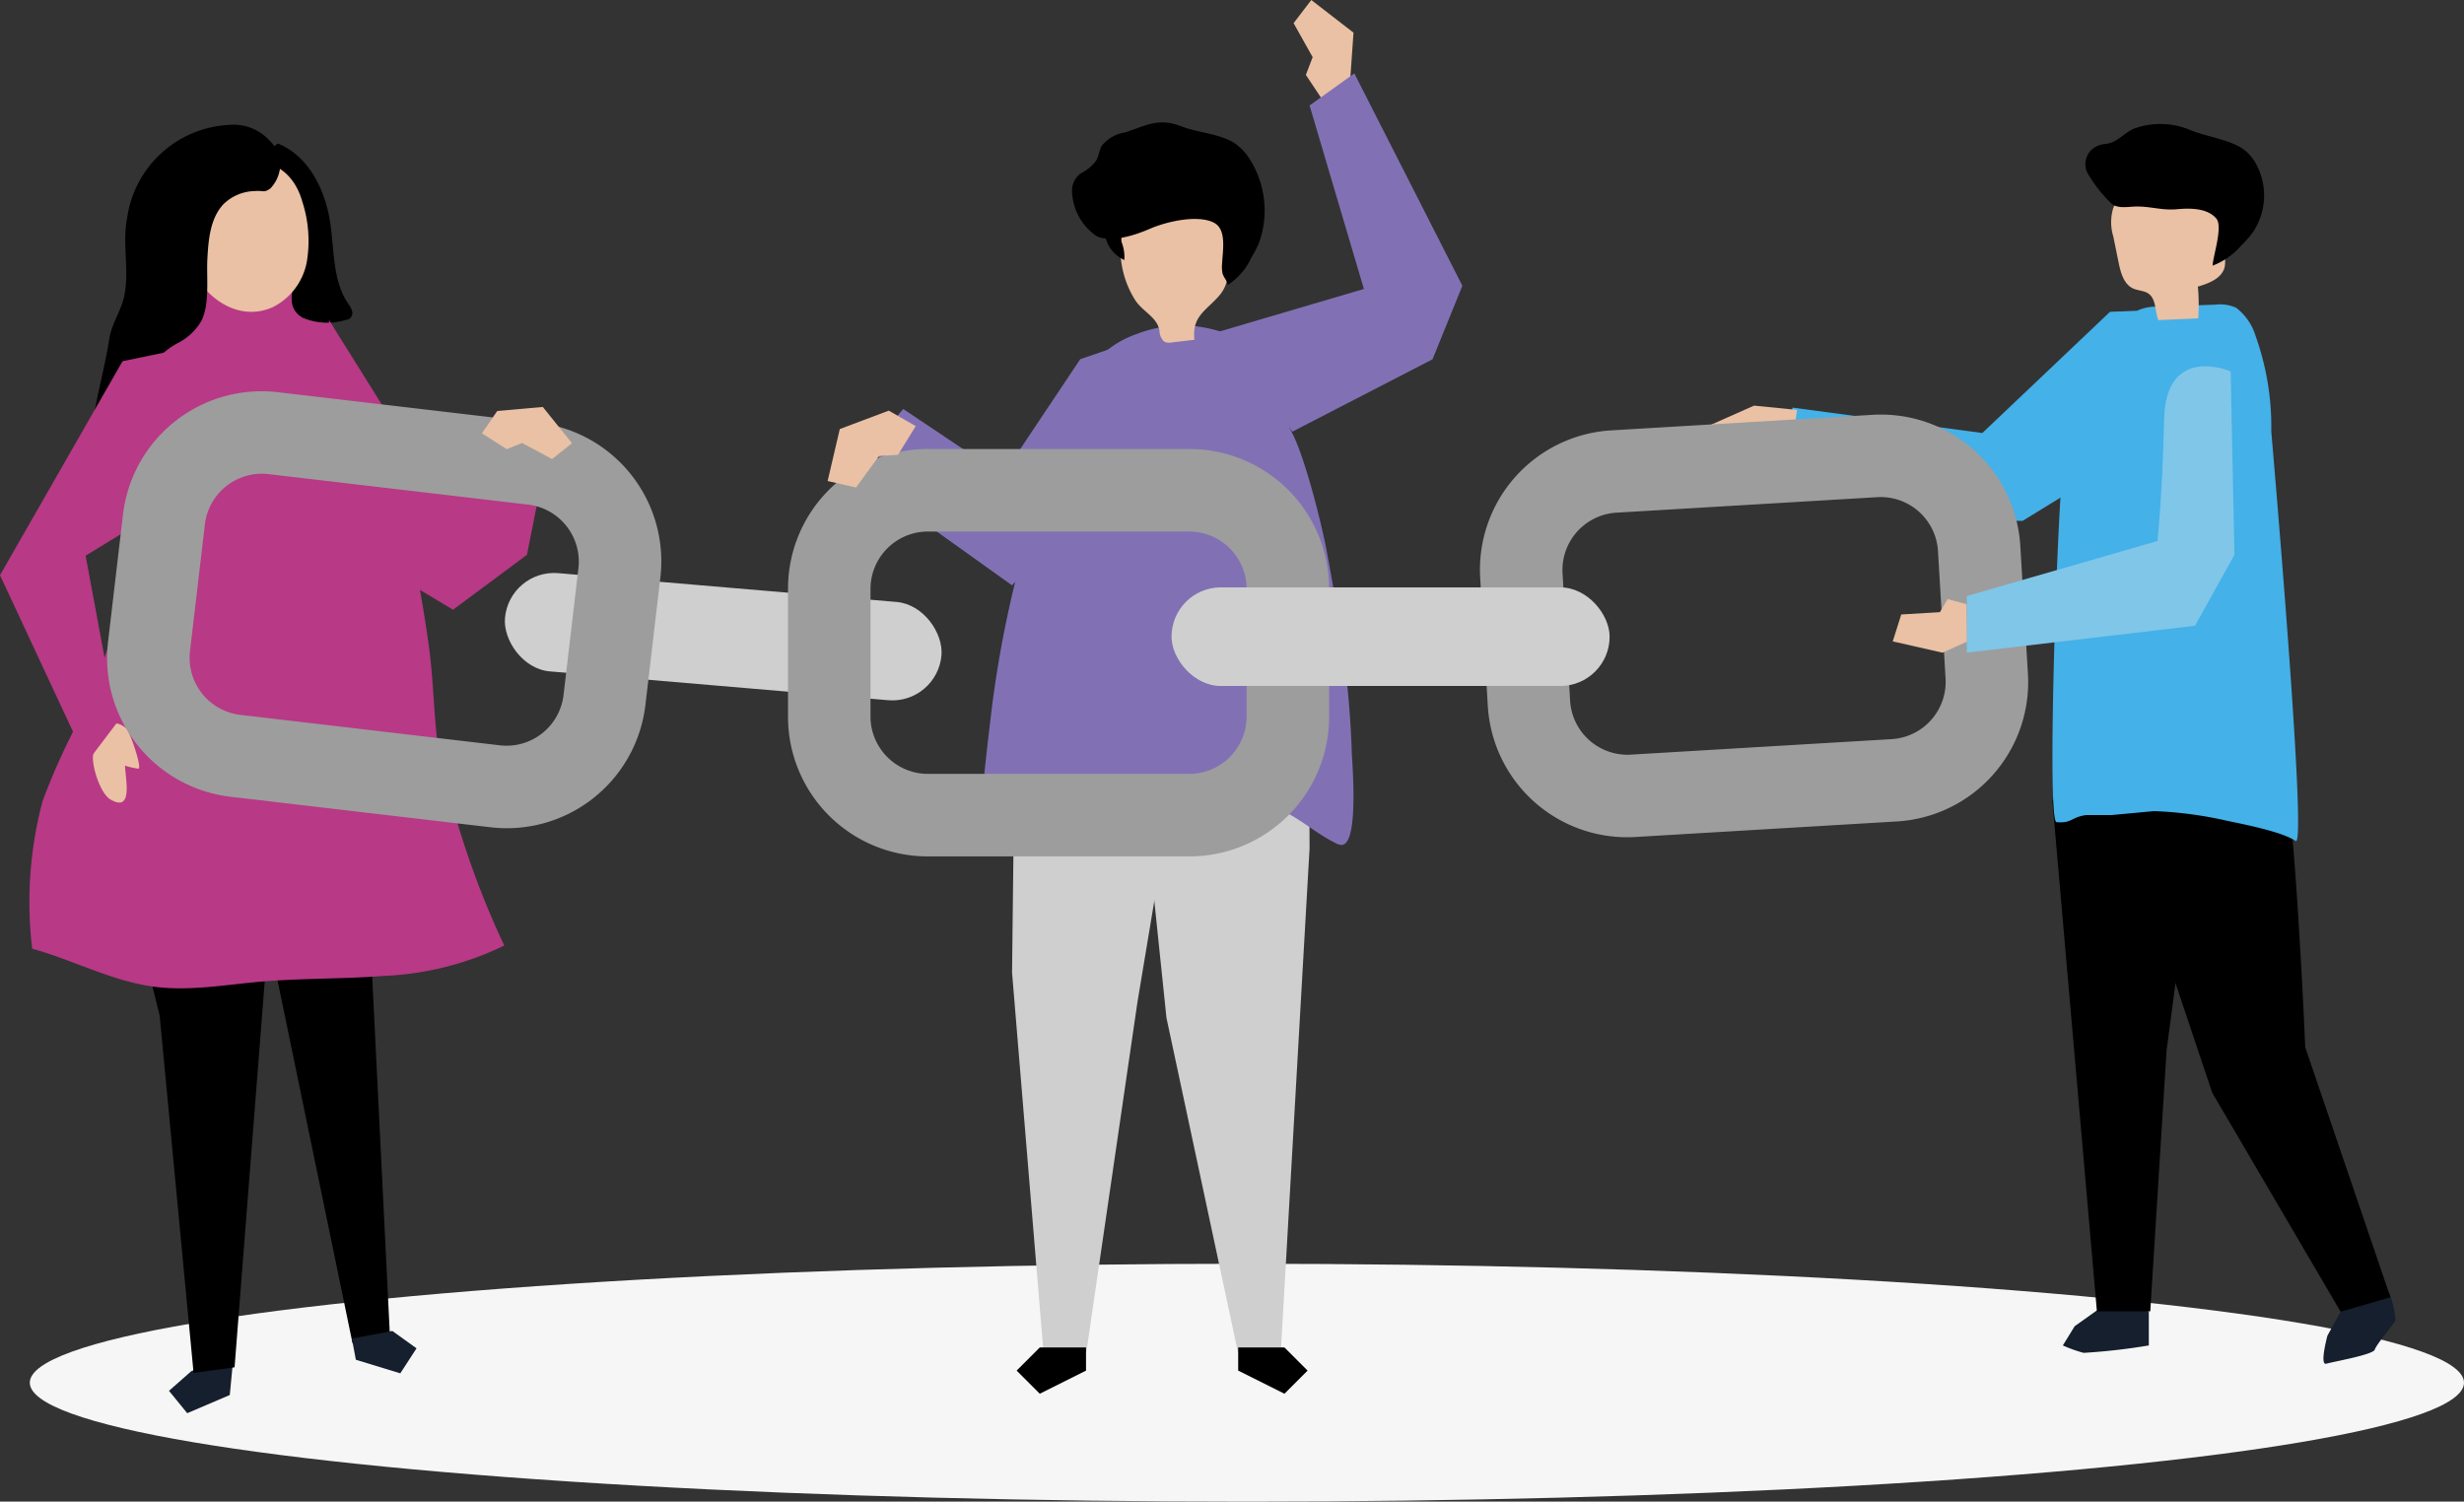
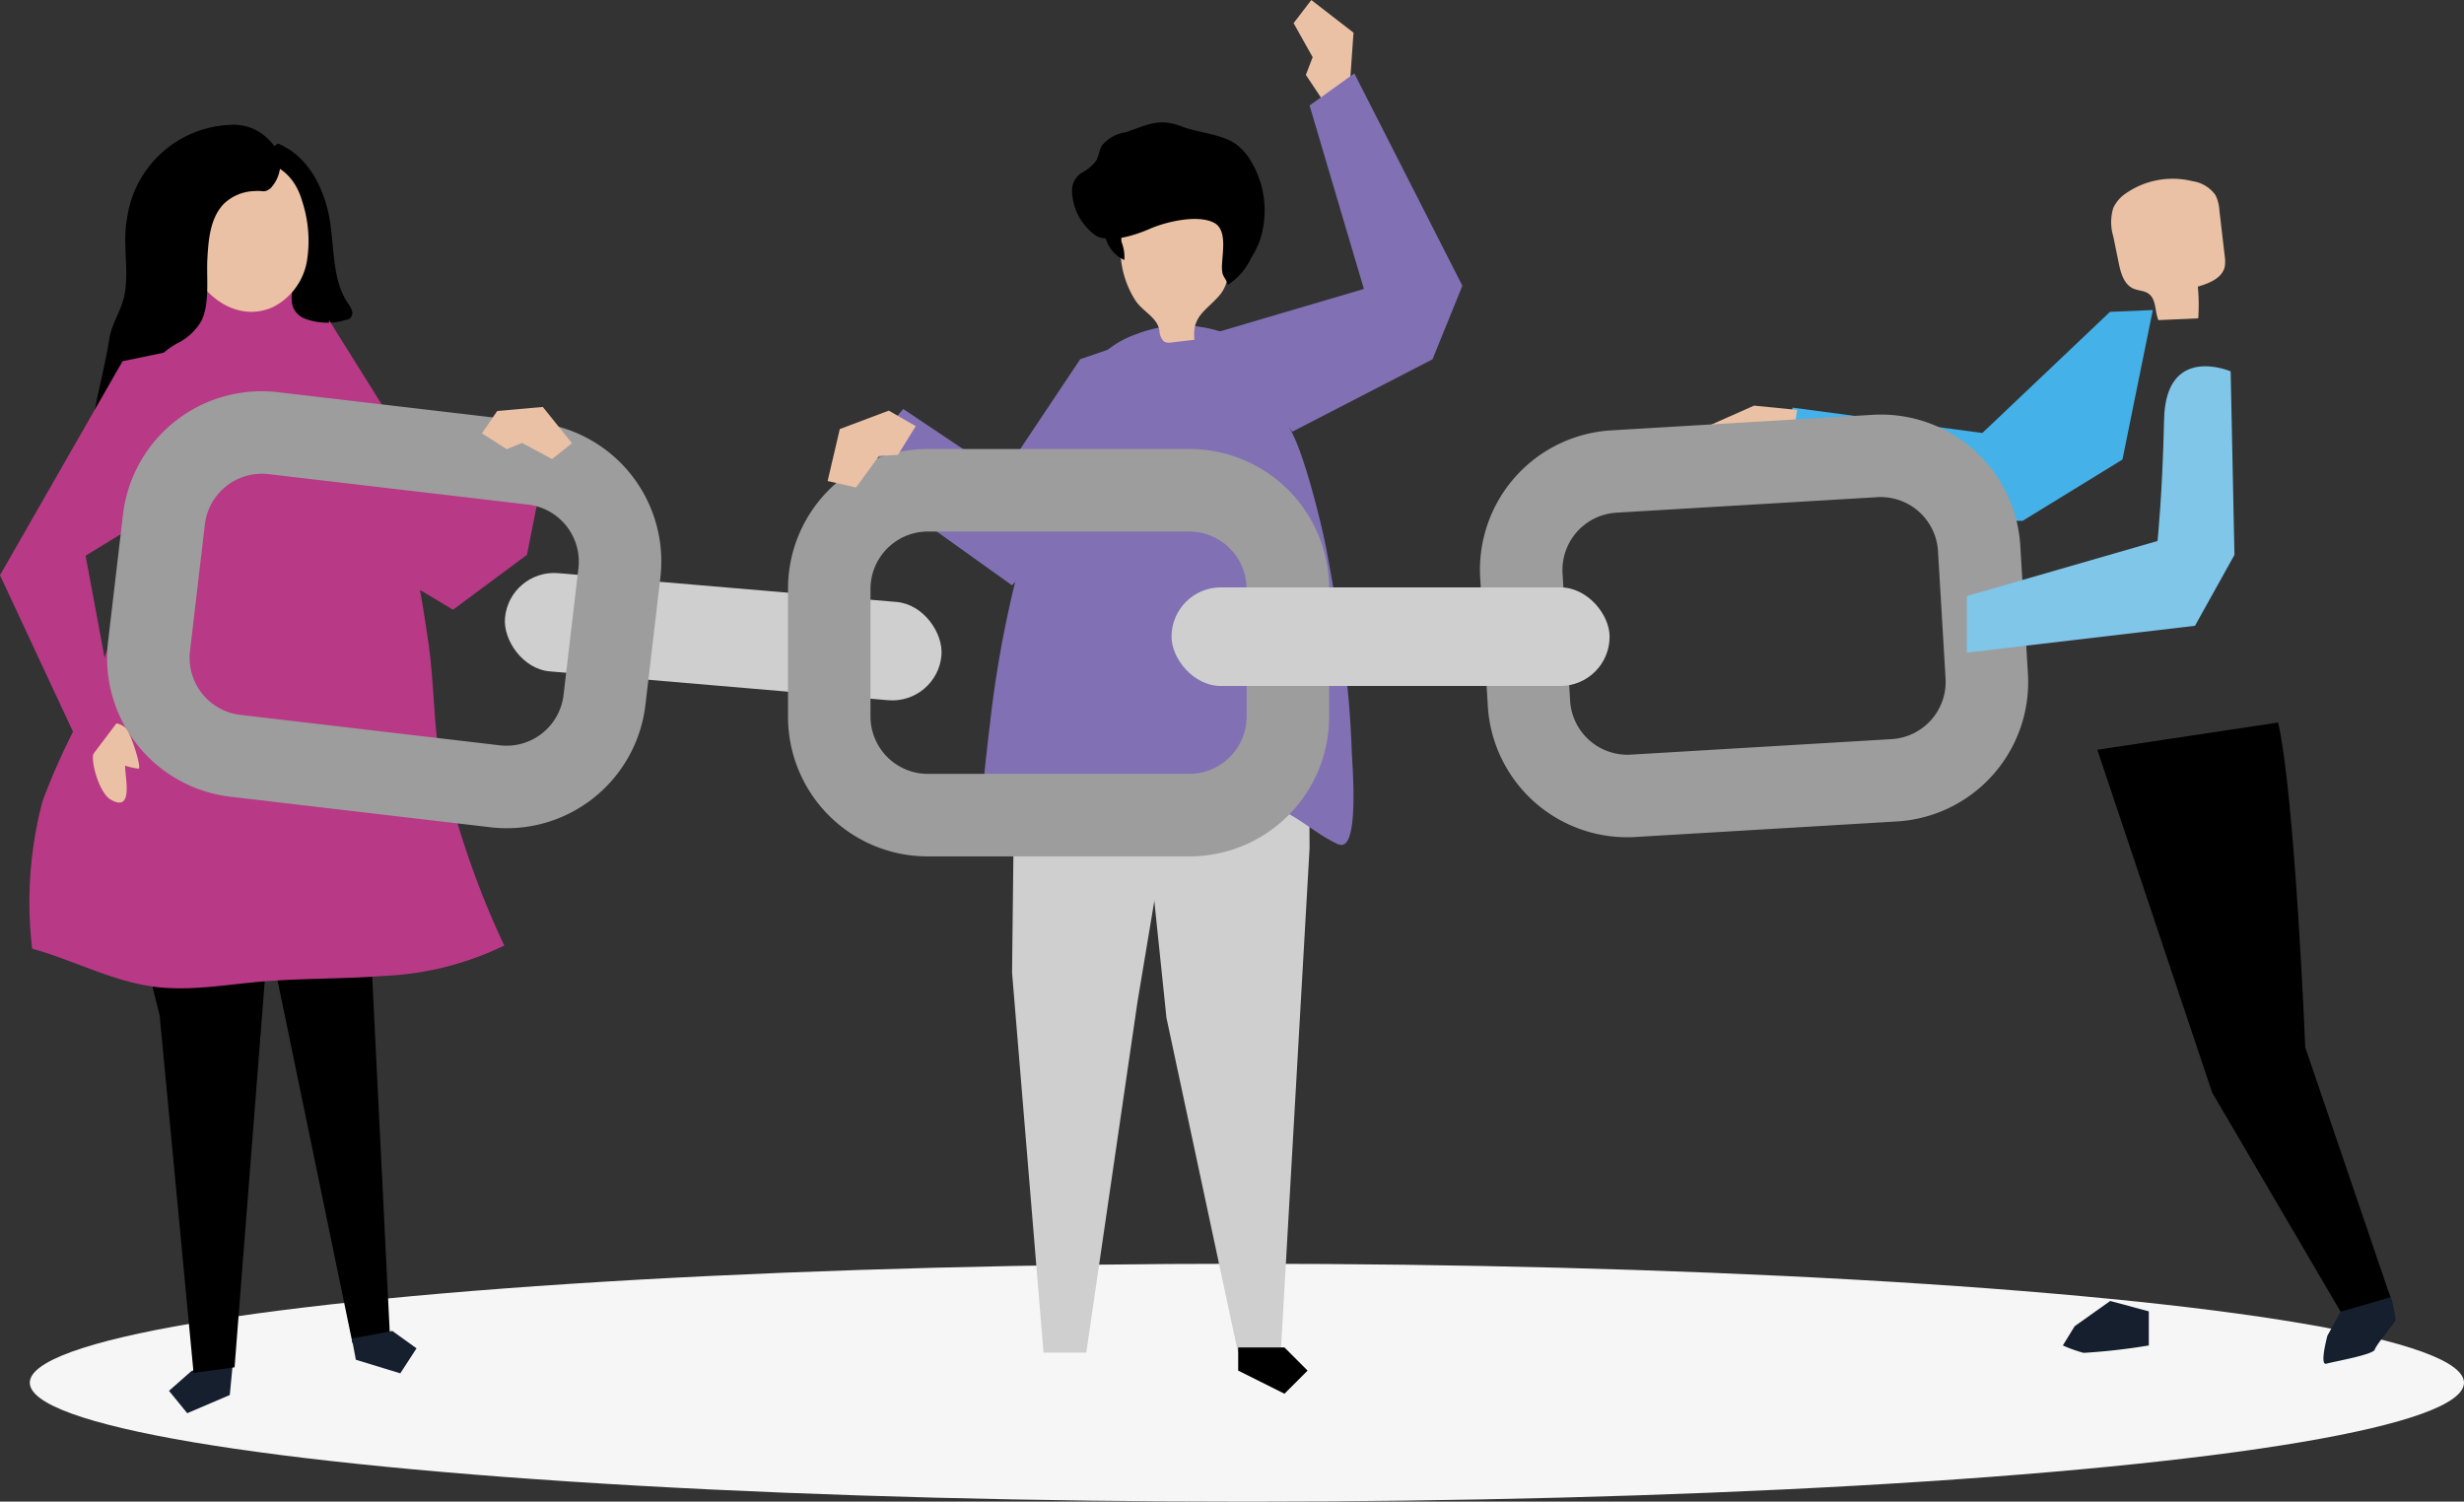
<svg xmlns="http://www.w3.org/2000/svg" width="187.23" height="114.107" viewBox="0 0 187.23 114.107">
  <rect x="0" y="0" width="187.23" height="114.107" fill="#333333" stroke="none" />
  <g id="Group_166" data-name="Group 166" transform="translate(18177.227 -7645.893)">
    <g id="Group_165" data-name="Group 165" transform="translate(-18177.227 7645.893)">
      <ellipse id="Ellipse_18" data-name="Ellipse 18" cx="92.482" cy="9.038" rx="92.482" ry="9.038" transform="translate(2.265 96.032)" fill="#f6f6f6" />
      <g id="Group_47" data-name="Group 47" transform="translate(9.998 68.551)">
        <g id="Group_45" data-name="Group 45" transform="translate(2.842 34.257)">
          <path id="Path_505" data-name="Path 505" d="M230.156,708.918l-.153,1.6L226.77,711.9l-1.386-1.7,1.693-1.491,3.233-1.385Z" transform="translate(-225.383 -707.321)" fill="#151f2d" />
        </g>
        <g id="Group_46" data-name="Group 46" transform="translate(0 0)">
          <path id="Path_506" data-name="Path 506" d="M224.3,573.417l-2.489,31.863-3.115.423-2.578-27.157-2.132-8.616Z" transform="translate(-213.985 -569.931)" />
        </g>
      </g>
      <g id="Group_50" data-name="Group 50" transform="translate(17.61 63.676)">
        <g id="Group_48" data-name="Group 48" transform="translate(0 0)">
          <path id="Path_507" data-name="Path 507" d="M254.669,550.379l1.868,37.862-2.842.535-5.921-28.649-3.257-8.3Z" transform="translate(-244.517 -550.379)" />
        </g>
        <g id="Group_49" data-name="Group 49" transform="translate(9.128 37.461)">
          <path id="Path_508" data-name="Path 508" d="M281.427,702.811l3.376,1.032,1.233-1.9-1.84-1.322-3.073.578Z" transform="translate(-281.124 -700.622)" fill="#151f2d" />
        </g>
      </g>
      <g id="Group_51" data-name="Group 51" transform="translate(2.265 21.66)">
        <path id="Path_509" data-name="Path 509" d="M204.454,382.99c-2.3-1.9-7.848-.81-10.767-.81.281,0-2.766,16.292-2.863,17.714a43.46,43.46,0,0,1-4.172,15.164,50.467,50.467,0,0,0-2.711,6.034,29.97,29.97,0,0,0-.786,11.208c3.132.861,6.066,2.473,9.288,2.891,2.65.344,5.327-.144,7.989-.379,3.148-.279,6.318-.2,9.469-.447a23.057,23.057,0,0,0,9.126-2.308,66.064,66.064,0,0,1-5.111-15.679c-.262-2.426-.3-4.895-.657-7.354-.411-2.862-.9-5.714-1.59-8.523a64.1,64.1,0,0,0-3.088-9.418c-.967-2.325-2.12-6.132-3.937-7.922Q204.552,383.072,204.454,382.99Z" transform="translate(-182.975 -381.868)" fill="#b83986" />
      </g>
      <g id="Group_52" data-name="Group 52" transform="translate(18.856 10.906)">
        <path id="Path_510" data-name="Path 510" d="M249.514,341.809a4.724,4.724,0,0,1,3.606,3.049c.169.741-.072,1.422.141,2.208.413,1.55-1.462,3.833.394,4.911a4.759,4.759,0,0,0,3.232.178.809.809,0,0,0,.374-.134.569.569,0,0,0,.135-.607,2.312,2.312,0,0,0-.326-.572c-1.276-1.918-.967-4.67-1.463-6.854s-1.667-4.352-3.827-5.247a4.962,4.962,0,0,0-2.128,3.089Z" transform="translate(-249.514 -338.74)" />
      </g>
      <g id="Group_53" data-name="Group 53" transform="translate(13.796 12.223)">
        <path id="Path_511" data-name="Path 511" d="M236.109,355.16a4.827,4.827,0,0,0,2.637-3.522,9.667,9.667,0,0,0-.35-4.518c-1.374-4.886-7.507-3.487-8.937.692C228.214,351.452,232.031,356.9,236.109,355.16Z" transform="translate(-229.22 -344.021)" fill="#eac1a4" />
      </g>
      <g id="Group_54" data-name="Group 54" transform="translate(6.725 9.479)">
        <path id="Path_512" data-name="Path 512" d="M207.682,349.586a4.293,4.293,0,0,0,1.762-1.675c.645-1.292.373-3.3.45-4.7.081-1.477.215-3.087,1.228-4.165a3.5,3.5,0,0,1,2.394-.991c.629-.064.674.172,1.178-.211a2.731,2.731,0,0,0,.725-1.559,2.625,2.625,0,0,0-.837-2.108,3.68,3.68,0,0,0-2.985-1.151,8.24,8.24,0,0,0-7.8,7.068c-.392,1.976.2,4.087-.232,5.994-.269,1.177-.938,2-1.131,3.248-.5,3.232-1.906,7.43-1.493,10.692a.461.461,0,0,0,.139.326c.2.148.459-.075.6-.276l2.541-3.519a6.12,6.12,0,0,0,.862-1.463c.48-1.331.034-2.961.862-4.108A5.688,5.688,0,0,1,207.682,349.586Z" transform="translate(-200.862 -333.015)" />
      </g>
      <g id="Group_59" data-name="Group 59" transform="translate(0 26.413)">
        <g id="Group_57" data-name="Group 57" transform="translate(7.06 28.541)">
          <g id="Group_56" data-name="Group 56">
            <path id="Path_513" data-name="Path 513" d="M202.217,517.807c-.118.822.539,2.924,1.31,3.382,1.779,1.055,1.134-1.6,1.118-2.564a5.3,5.3,0,0,0,1.011.229c.316.026-.621-2.81-.933-3.074-.749-.634-1.282-.308-2.191-.21C202.444,516.315,202.325,517.062,202.217,517.807Z" transform="translate(-202.204 -515.399)" fill="#eac1a4" />
          </g>
        </g>
        <g id="Group_58" data-name="Group 58" transform="translate(0 0)">
          <path id="Path_514" data-name="Path 514" d="M183.2,401.966l-9.313,16.261,6.624,14.2,2.246-2.969-2.365-12.713,8.8-5.376-.963-10.441Z" transform="translate(-173.888 -400.932)" fill="#b83986" />
        </g>
      </g>
      <path id="Path_515" data-name="Path 515" d="M274.152,392.555l8.261,13.2,4.531-6.294,4.28.72-2.03,10.212-5.619,4.171-9.423-5.65Z" transform="translate(-249.153 -368.231)" fill="#b83986" />
      <path id="Path_516" data-name="Path 516" d="M459.029,399.452l-3.644,1.25-5.9,8.837-7.55-5.052-2.4,2.848,3.808,5.65,6.856,4.9,8.826-9.236Z" transform="translate(-373.302 -373.408)" fill="#8171b4" />
      <path id="Path_517" data-name="Path 517" d="M572.392,301.447l.279-3.965L569.464,295l-1.345,1.759,1.448,2.586-.517,1.345,1.422,2.135Z" transform="translate(-469.823 -295)" fill="#eac1a4" />
      <g id="Group_61" data-name="Group 61" transform="translate(76.901 49.452)">
        <path id="Path_518" data-name="Path 518" d="M482.569,495.355l-.259,22.432,2.391,28.876h3.25l3.889-26.641,4.448-26.687Z" transform="translate(-482.309 -493.335)" fill="#cfcfcf" />
-         <path id="Path_519" data-name="Path 519" d="M488.985,707.419l-3.515,1.757-1.757-1.757,1.757-1.757h3.515Z" transform="translate(-483.363 -652.721)" />
      </g>
      <g id="Group_62" data-name="Group 62" transform="translate(85.727 49.452)">
        <path id="Path_520" data-name="Path 520" d="M531.424,495.355l.064,12.977L529.3,546.663h-3.25l-5.437-25.436-2.9-27.892Z" transform="translate(-517.705 -493.335)" fill="#cfcfcf" />
        <path id="Path_521" data-name="Path 521" d="M551.229,707.419l3.515,1.757,1.757-1.757-1.757-1.757h-3.515Z" transform="translate(-542.87 -652.721)" />
      </g>
      <path id="Path_522" data-name="Path 522" d="M500.9,428.772c.07,2.059.025,4.813-.842,4.916a.857.857,0,0,1-.462-.122c-1.508-.732-2.582-1.768-4.068-2.475a18.363,18.363,0,0,0-5.057-1.4,52.6,52.6,0,0,0-7.8-.683c-2.232-.02-4.553,1-6.663,1.558a7.367,7.367,0,0,0-2.147,1.272c-1,.685-1.433.957-1.3-.444.222-2.286.452-4.571.733-6.85a84.493,84.493,0,0,1,2.616-13.482c.493-1.681,1.063-3.339,1.632-5l2.079-6.054a7.574,7.574,0,0,1,4.86-5.152,9.5,9.5,0,0,1,7.071.1c2.378,1.18,3.509,5.2,4.665,7.347,1.012,1.882,2.289,7.016,2.668,9.045.456,2.442.877,4.873,1.209,7.3a74.811,74.811,0,0,1,.7,8.024C500.808,426.966,500.868,427.789,500.9,428.772Z" transform="translate(-398.076 -369.486)" fill="#8171b4" />
      <g id="Group_65" data-name="Group 65" transform="translate(81.459 9.301)">
        <path id="Path_523" data-name="Path 523" d="M518.5,368.176a.52.52,0,0,0,.18.1,1,1,0,0,0,.427.012l1.743-.206c-.192-1.78.848-2.182,1.862-3.326,1.028-1.16.711-2.725.654-4.144a3.026,3.026,0,0,0-.2-1.161,2.54,2.54,0,0,0-1.64-1.183,6.178,6.178,0,0,0-5.118.563,2.705,2.705,0,0,0-.982,1,3.673,3.673,0,0,0-.155,2.141,7.218,7.218,0,0,0,1.1,3.132c.584.871,1.7,1.288,1.826,2.332A1.181,1.181,0,0,0,518.5,368.176Z" transform="translate(-511.549 -351.565)" fill="#eac1a4" />
        <g id="Group_64" data-name="Group 64" transform="translate(0 0)">
          <path id="Path_524" data-name="Path 524" d="M511.5,361.441a3.039,3.039,0,0,1,.2,1.344,2.579,2.579,0,0,1-1.426-1.706,2.61,2.61,0,0,1-.168-1.043,1.238,1.238,0,0,1,.462-.91.78.78,0,0,1,1.2.336C511.879,359.973,511.349,360.768,511.5,361.441Z" transform="translate(-507.727 -352.325)" />
          <path id="Path_525" data-name="Path 525" d="M500.591,337.489a1.592,1.592,0,0,1,.7-1.338,3.238,3.238,0,0,0,1.139-.953c.195-.344.223-.77.416-1.115a2.8,2.8,0,0,1,1.767-1.02c1.649-.53,2.537-1.141,4.284-.463,1.242.482,2.847.547,4,1.25a4.039,4.039,0,0,1,1.227,1.291,7.286,7.286,0,0,1,.686,6.28,7.753,7.753,0,0,1-.616,1.19,4.772,4.772,0,0,1-1.772,2.036c-.051-.353-.314-.547-.4-.894a2.735,2.735,0,0,1-.026-.768c.05-1,.356-2.577-.641-3.073-1.261-.626-3.626-.061-4.841.469-1.075.469-2.888,1.079-4.034.577A4.278,4.278,0,0,1,500.591,337.489Z" transform="translate(-500.59 -332.3)" />
        </g>
      </g>
      <path id="Path_526" data-name="Path 526" d="M544.814,337.035l11.151-3.286-4.127-13.941,3.4-2.439,8.21,16.138-2.27,5.589-10.654,5.5Z" transform="translate(-452.328 -311.792)" fill="#8171b4" />
      <path id="Path_527" data-name="Path 527" d="M744.671,389.49l-3.254.137-9.7,9.207L717.3,396.905l-.958,3.529,14.164,5.073h4.277l7.583-4.655Z" transform="translate(-581.088 -365.93)" fill="#44b1e8" />
      <path id="Path_528" data-name="Path 528" d="M701.541,420.952,699.63,422.4l-1.538.11-.105-.512.818-.517-2.974-.087-.519-1.33,3.274-1.452,3.273.326Z" transform="translate(-565.301 -387.79)" fill="#eac1a4" />
      <path id="Path_529" data-name="Path 529" d="M792.1,691.49l-2.7,1.915-.9,1.464a10.5,10.5,0,0,0,1.577.563,47,47,0,0,0,4.956-.563v-2.59Z" transform="translate(-631.752 -592.63)" fill="#151f2d" />
      <path id="Path_530" data-name="Path 530" d="M883.273,690.291l-1,1.815s-.624,2.292-.083,2.135,3.555-.681,3.677-1.068,1.43-1.94,1.584-2.219a7.613,7.613,0,0,0-.5-2.147Z" transform="translate(-705.419 -590.615)" fill="#151f2d" />
      <path id="Path_531" data-name="Path 531" d="M813.044,517.265l8.728,26.055,9.76,16.648,3.785-1.1-6.471-18.988s-.781-19.074-2.06-24.684Z" transform="translate(-653.678 -460.293)" />
-       <path id="Path_532" data-name="Path 532" d="M785.336,512.135l3.379,38.745h4.055l1.239-19.823,2.328-17.55-8.86-10.382Z" transform="translate(-629.379 -451.232)" />
-       <path id="Path_533" data-name="Path 533" d="M781.364,400.783a29.189,29.189,0,0,1,1.134-6.008c.713-1.862,2.058-3.272,3.1-4.855a4.528,4.528,0,0,1,1.564-1.689,3.444,3.444,0,0,1,1.426-.256l4.4-.154a2.972,2.972,0,0,1,1.577.235,4.269,4.269,0,0,1,1.5,2.2,20.462,20.462,0,0,1,1.173,7.2c0,.024,2.764,31.709,1.855,31.117-1.132-.738-4.047-1.28-5.317-1.554a29.836,29.836,0,0,0-5.443-.714l-3.212.3h-1.938c-1.163.157-1.068.642-2.264.541C780.15,427.09,781.018,403.072,781.364,400.783Z" transform="translate(-624.652 -364.671)" fill="#44b1e8" />
      <g id="Group_68" data-name="Group 68" transform="translate(158.456 9.417)">
        <path id="Path_534" data-name="Path 534" d="M820.844,360.243l3.028-.131a15.137,15.137,0,0,0-.03-2.415c.853-.248,1.844-.635,2.039-1.5a2.5,2.5,0,0,0,0-.835l-.4-3.447a3.053,3.053,0,0,0-.292-1.156,2.566,2.566,0,0,0-1.741-1.07,6.244,6.244,0,0,0-5.117.95,2.736,2.736,0,0,0-.915,1.077,3.71,3.71,0,0,0,0,2.17l.407,1.994c.156.764.394,1.637,1.1,1.96.377.171.835.153,1.172.394C820.694,358.659,820.56,359.57,820.844,360.243Z" transform="translate(-815.291 -345.335)" fill="#eac1a4" />
-         <path id="Path_535" data-name="Path 535" d="M803.328,328.1a2.454,2.454,0,0,0,.563-.155c.6-.262,1.023-.787,1.662-1.033a5.851,5.851,0,0,1,4.182.109c1.215.511,2.872.707,3.959,1.394a3.315,3.315,0,0,1,1.071,1.181,4.993,4.993,0,0,1-.279,5.273,7.137,7.137,0,0,1-.83.935,5.351,5.351,0,0,1-2.18,1.536c.021-.721.8-2.953.282-3.573-.689-.823-2.042-.8-3.011-.711-1.155.108-2.106-.263-3.258-.2-.587.029-1.25.147-1.7-.231a10.213,10.213,0,0,1-1.881-2.433,1.538,1.538,0,0,1,.321-1.612A1.7,1.7,0,0,1,803.328,328.1Z" transform="translate(-801.802 -326.573)" />
      </g>
      <rect id="Rectangle_177" data-name="Rectangle 177" width="33.288" height="7.493" rx="3.746" transform="translate(38.689 43.235) rotate(4.869)" fill="#cfcfcf" />
      <path id="Path_537" data-name="Path 537" d="M239.288,416.621l-19.827-2.327a10.606,10.606,0,0,0-11.736,9.27l-1.143,9.735a10.607,10.607,0,0,0,9.27,11.736l19.827,2.327a10.606,10.606,0,0,0,11.736-9.27l1.143-9.735A10.606,10.606,0,0,0,239.288,416.621Zm3.046,11.005-1.143,9.735a4.365,4.365,0,0,1-4.781,3.776l-19.827-2.327a4.366,4.366,0,0,1-3.776-4.781l1.143-9.735a4.365,4.365,0,0,1,4.781-3.776l19.827,2.327A4.365,4.365,0,0,1,242.333,427.626Z" transform="translate(-198.376 -384.495)" fill="#9d9d9d" />
      <path id="Path_538" data-name="Path 538" d="M444.582,431.845H424.618a10.606,10.606,0,0,0-10.575,10.575v9.8A10.606,10.606,0,0,0,424.618,462.8h19.964a10.606,10.606,0,0,0,10.575-10.575v-9.8A10.606,10.606,0,0,0,444.582,431.845Zm4.308,20.378a4.366,4.366,0,0,1-4.308,4.308H424.618a4.366,4.366,0,0,1-4.308-4.308v-9.8a4.366,4.366,0,0,1,4.308-4.308h19.964a4.366,4.366,0,0,1,4.308,4.308Z" transform="translate(-354.164 -397.724)" fill="#9d9d9d" />
      <path id="Path_539" data-name="Path 539" d="M666.539,441.072l-.582-9.785a10.606,10.606,0,0,0-11.184-9.929l-19.928,1.185a10.607,10.607,0,0,0-9.929,11.185l.582,9.785a10.606,10.606,0,0,0,11.185,9.929l19.928-1.185A10.606,10.606,0,0,0,666.539,441.072ZM656.238,446l-19.928,1.185a4.366,4.366,0,0,1-4.556-4.045l-.582-9.785a4.365,4.365,0,0,1,4.044-4.556l19.928-1.185a4.366,4.366,0,0,1,4.556,4.045l.582,9.785A4.365,4.365,0,0,1,656.238,446Z" transform="translate(-512.443 -389.838)" fill="#9d9d9d" />
      <rect id="Rectangle_178" data-name="Rectangle 178" width="33.288" height="7.493" rx="3.746" transform="translate(89.021 44.634)" fill="#cfcfcf" />
      <g id="Group_73" data-name="Group 73" transform="translate(143.824 27.836)">
        <path id="Path_540" data-name="Path 540" d="M788.272,410.718c-.131,5.775-.5,9.248-.5,9.248l-14.493,4.186v4.3l17.339-2.04,3-5.388-.289-13.946S788.4,404.944,788.272,410.718Z" transform="translate(-767.654 -406.695)" fill="#7fc6e9" />
-         <path id="Path_541" data-name="Path 541" d="M756.338,480.825l-1.849.834-3.779-.859.644-2.045,2.935-.174.59-.993,1.432.383Z" transform="translate(-750.71 -459.898)" fill="#eac1a4" />
      </g>
      <path id="Path_542" data-name="Path 542" d="M430.756,420.142l-3.721,1.4-.924,3.949,2.158.491,1.749-2.393,1.438-.089,1.35-2.181Z" transform="translate(-363.223 -388.939)" fill="#eac1a4" />
      <path id="Path_543" data-name="Path 543" d="M321.929,419.331l3.455-.306,2.217,2.758-1.513,1.2-2.28-1.222-1.165.473-1.886-1.206Z" transform="translate(-284.138 -388.101)" fill="#eac1a4" />
    </g>
  </g>
</svg>